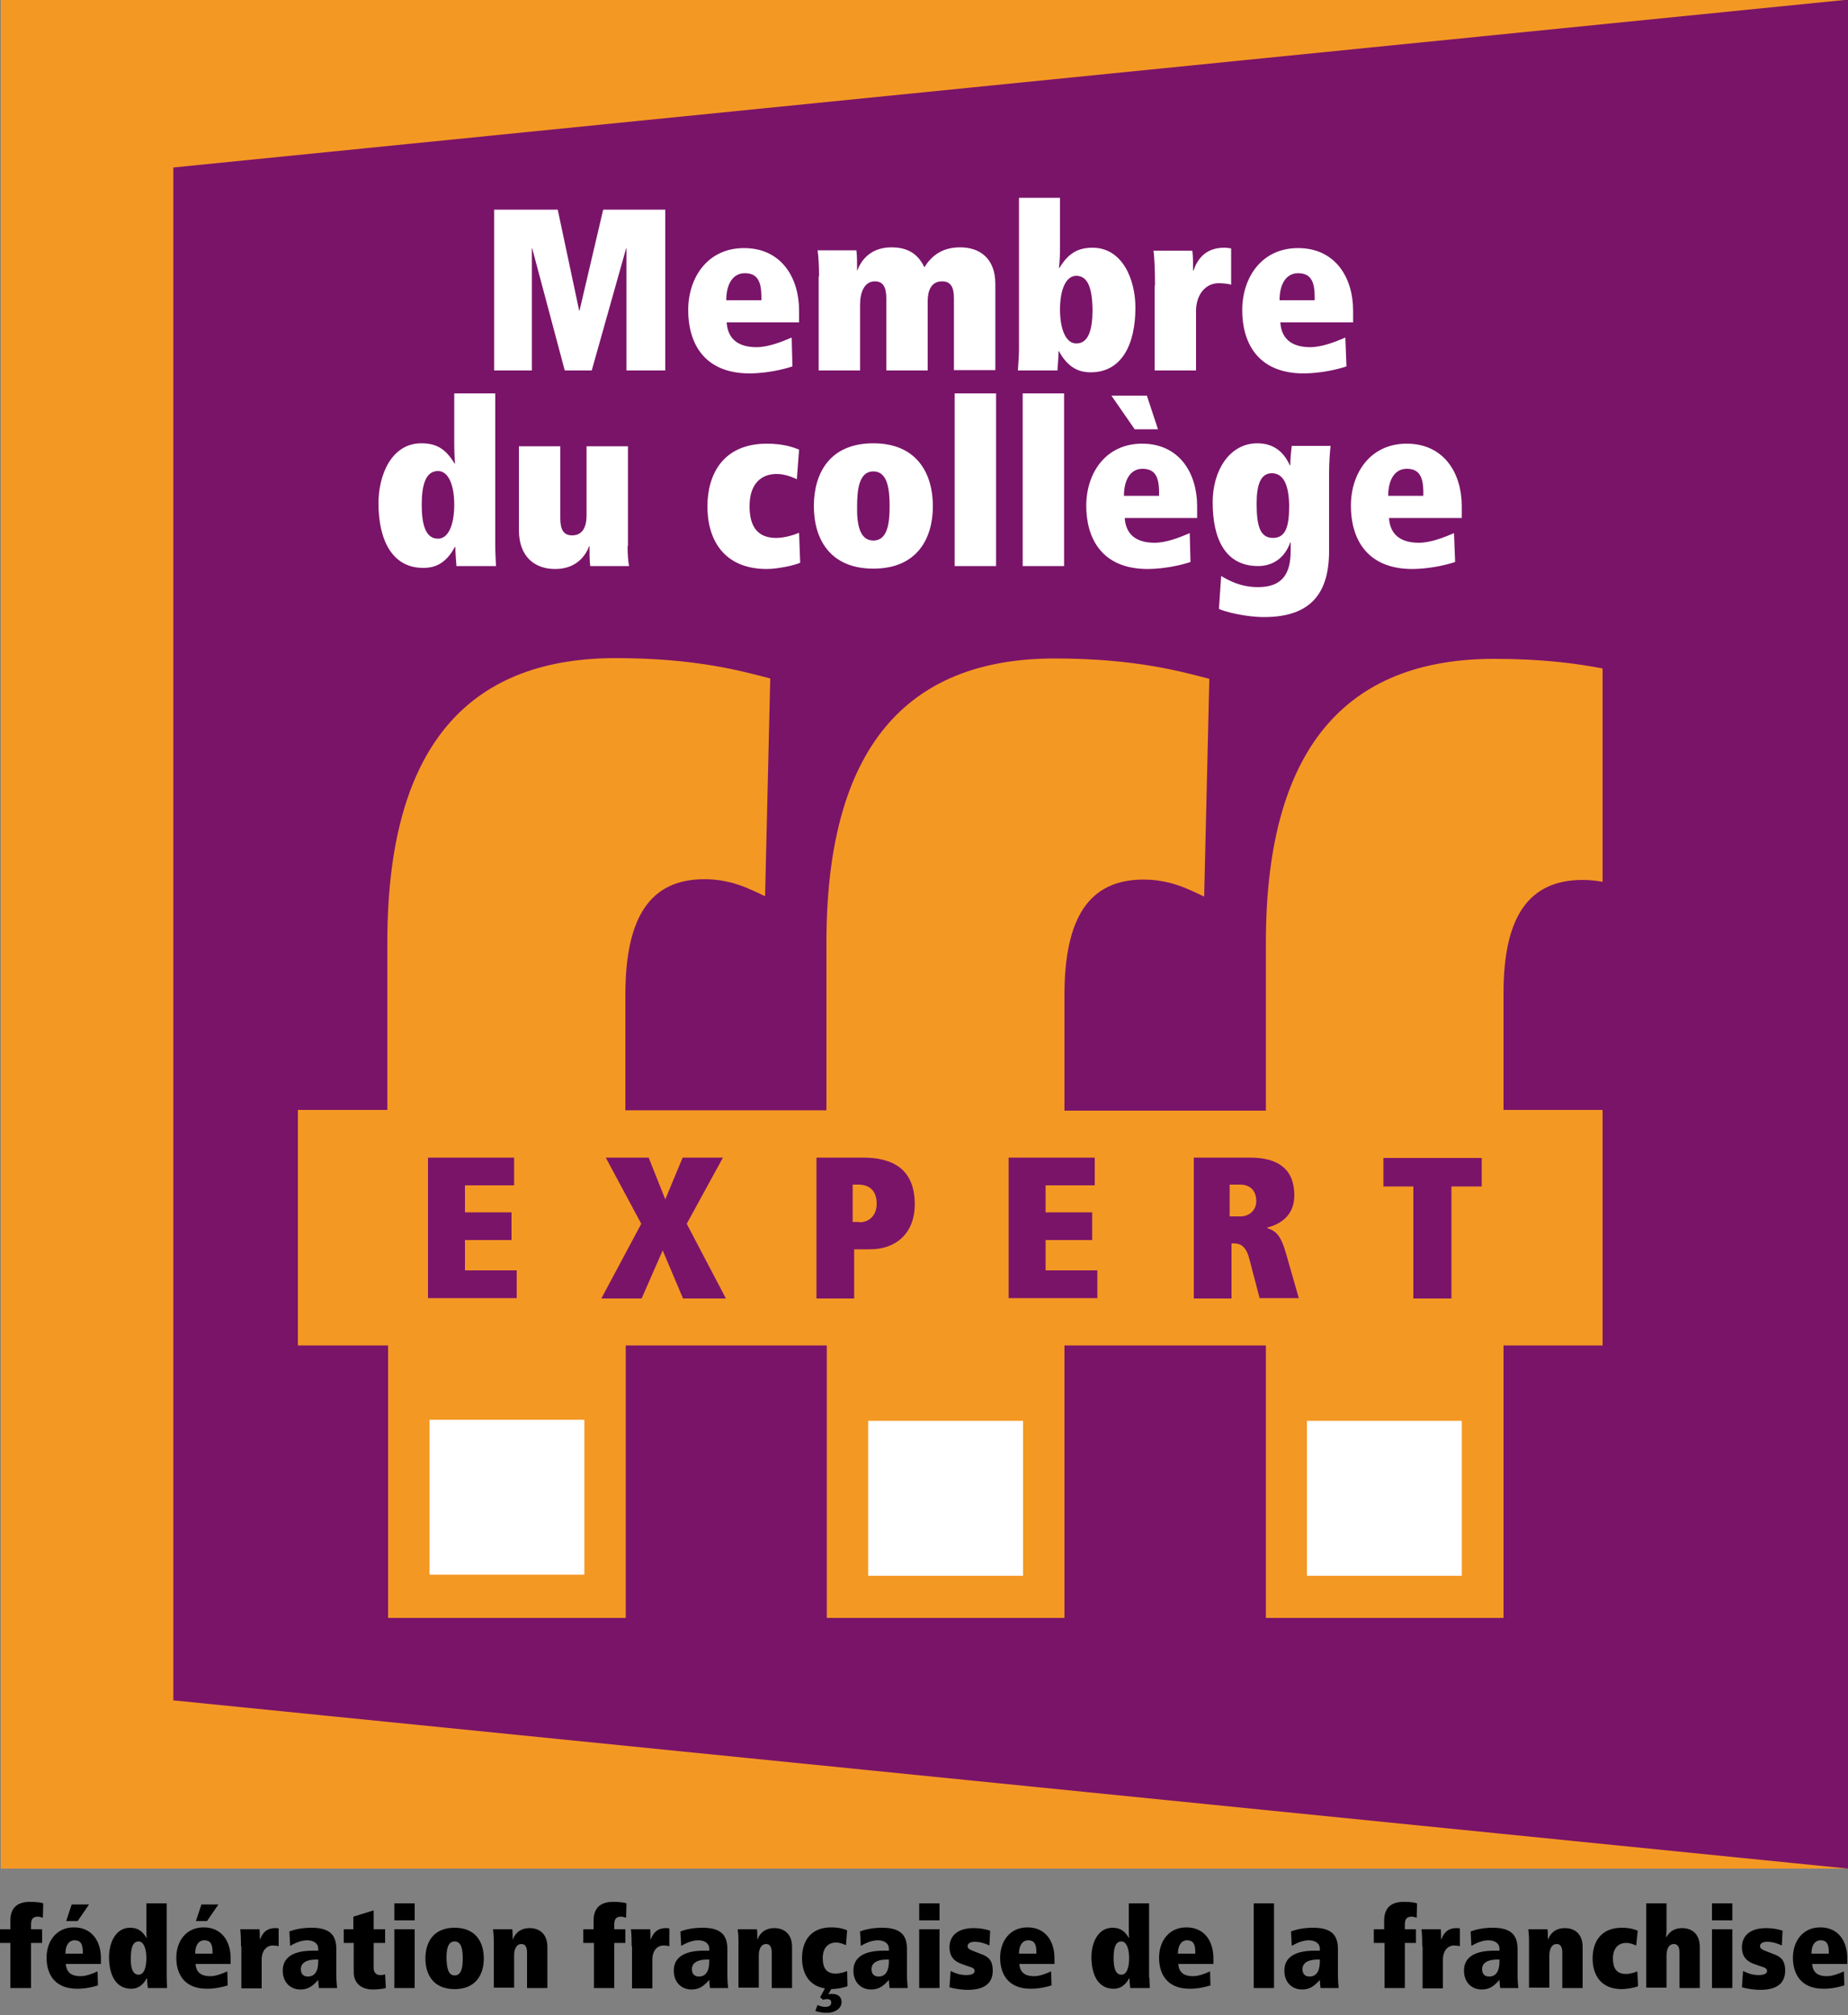
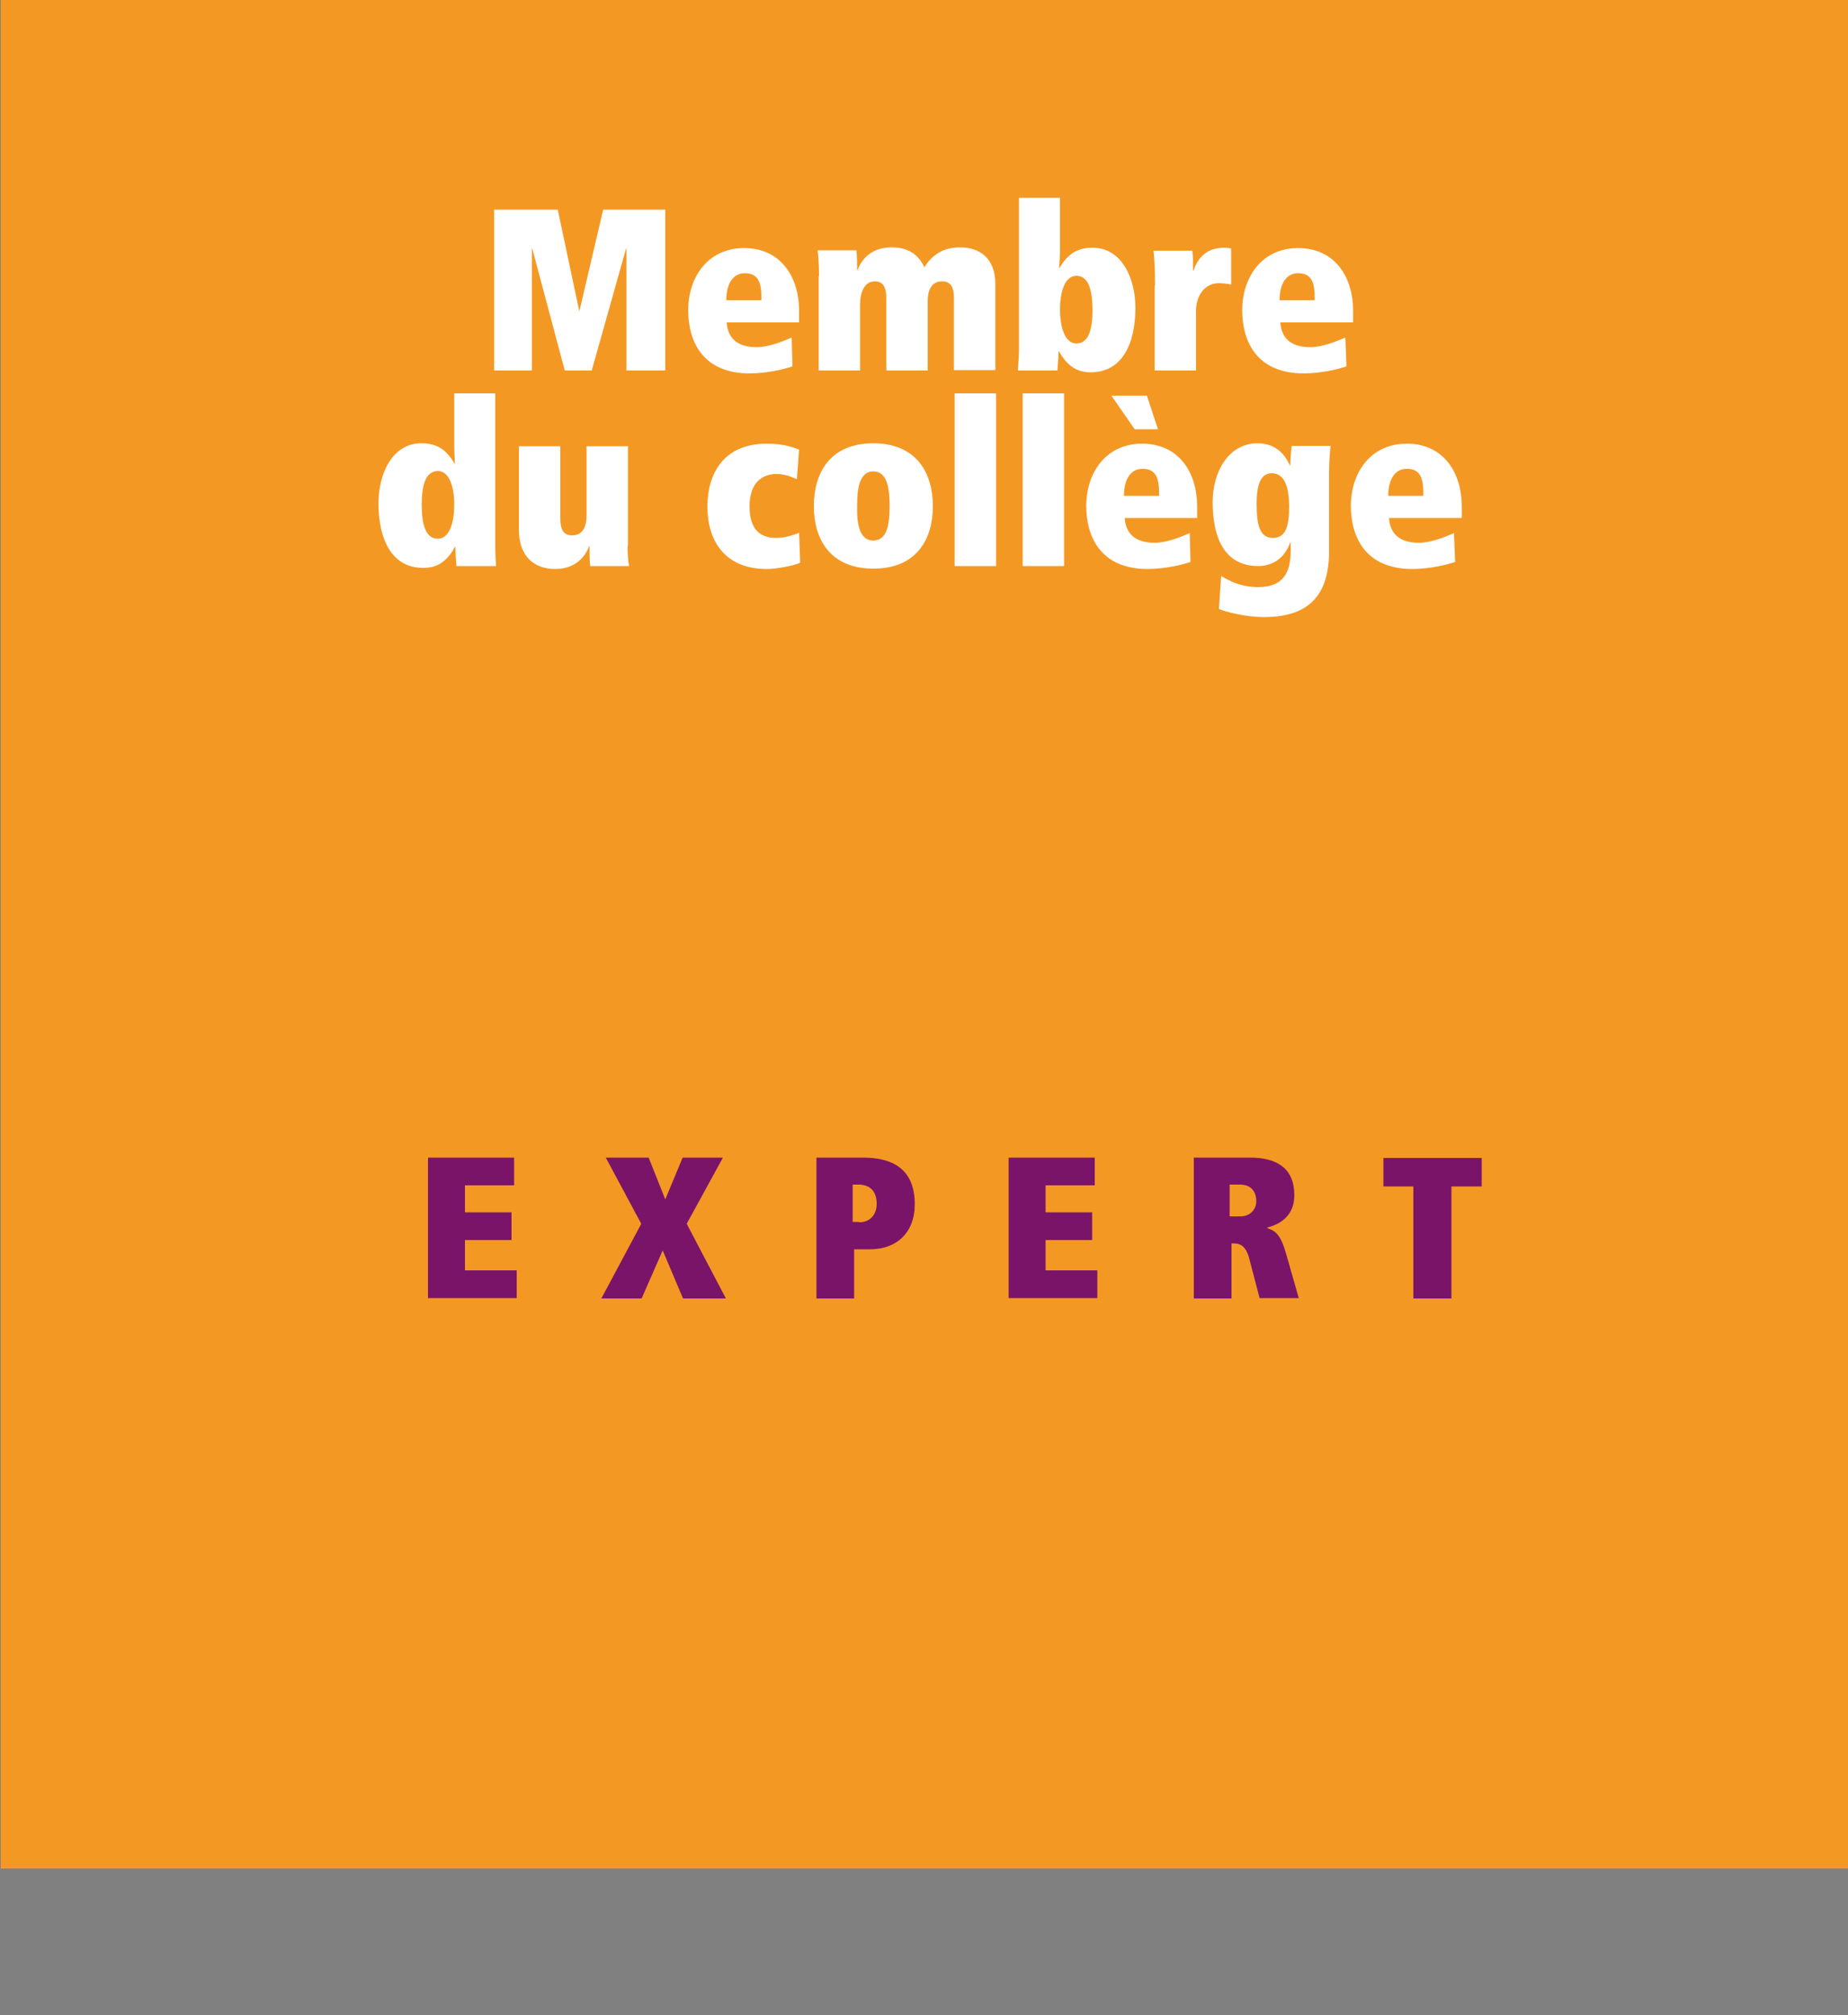
<svg xmlns="http://www.w3.org/2000/svg" version="1.1" id="Calque_1" x="0px" y="0px" viewBox="0 0 500 545" style="enable-background:new 0 0 500 545;" xml:space="preserve">
  <rect x="0" y="0" width="500" height="545" fill="#808080" stroke="none" />
  <style type="text/css">
	.st0{fill:#F49824;}
	.st1{fill:#7A1469;}
	.st2{fill:#FFFFFF;}
</style>
  <g>
    <rect x="0.2" y="-0.1" class="st0" width="499.8" height="505.5" />
-     <polygon class="st1" points="500,505.4 46.9,459.9 46.9,45.3 500,-0.1  " />
-     <path class="st0" d="M428.2,238c2,0,3.7,0.2,5.4,0.5v-57.7c-7.2-1.4-16.6-2.6-29.3-2.6c-37.5,0-61.8,21.1-61.8,76.8v45.4H288v-31.2   c0-21.2,6.8-31.3,21.4-31.3c7.5,0,12.5,2.8,16.4,4.6l1.4-58.9c-7.1-1.8-19.6-5.5-41.8-5.5c-37.5,0-61.8,21.1-61.8,76.8v45.4h-54.4   v-31.2c0-21.2,6.8-31.3,21.4-31.3c7.5,0,12.5,2.8,16.4,4.6l1.4-58.9c-7.1-1.8-19.6-5.5-41.8-5.5c-37.5,0-61.8,21.1-61.8,76.8v45.4   H80.6v63.7h24.4v73.7h64.3v-73.7h54.4v73.7H288v-73.7h54.5v73.7h64.3v-73.7h26.8v-63.7h-26.8v-31.2   C406.7,248.1,413.5,238,428.2,238z" />
-     <path class="st2" d="M158.1,425.9h-41.9v-41.9h41.9V425.9z M276.8,384.3h-41.9v41.9h41.9V384.3z M395.5,384.3h-41.9v41.9h41.9   V384.3z" />
    <path class="st1" d="M115.8,313.1h23.3v7.5h-13.3v7.3h12.6v7.5h-12.6v8.2h14v7.5h-24V313.1z M179.3,338.2l-5.7,13h-10.9l10.8-20.2   l-9.6-17.9h11.6l4.5,11.3l4.7-11.3h10.9l-9.8,17.9l10.6,20.2h-11.6L179.3,338.2z M231.1,351.2h-10.2v-38.1h12.6c7.9,0,14,3,14,12.6   c0,7.7-4.9,12.2-12.1,12.2h-4.3V351.2z M232.5,330.6c2.7,0,4.7-1.9,4.7-5c0-3.5-1.9-5.2-5-5.2h-1.5v10.1H232.5z M272.9,313.1h23.3   v7.5h-13.3v7.3h12.6v7.5h-12.6v8.2h14v7.5h-24V313.1z M338,340.4c-1-3.7-2.7-4.1-4.3-4.1h-0.5v14.9h-10.2v-38.1h15.2   c7.7,0,12,3.2,12,10.2c0,5.6-4,7.9-7.3,8.7v0.2c2.2,0.7,3.6,1.7,5.1,7l3.4,11.9h-10.6L338,340.4z M335.7,329c2.2,0,4.2-1.6,4.2-4.1   c0-2.6-1.4-4.5-4.4-4.5h-2.8v8.6H335.7z M382.5,320.9h-8.2v-7.7h26.6v7.7h-8.2v30.3h-10.3V320.9z" />
    <path class="st2" d="M144,67.2h-0.1v33h-10.2V56.7h17.2l5.8,27.3h0.1l6.4-27.3h16.8v43.5h-10.5v-33h-0.1l-9.3,33h-7.3L144,67.2z    M196.6,87.1c0.3,5.2,3.9,6.8,8.1,6.8c3.1,0,6.7-1.4,9.5-2.6l0.2,7.8c-2.7,0.9-6.8,1.8-11.3,1.9c-13.1,0.1-16.9-8.8-16.9-17.1   c0-8.9,5.3-16.8,15.1-16.8c10.1,0,14.9,8,14.9,16.9v3.2H196.6z M206,81.2v-0.9c0-4.4-1.2-6.4-4.5-6.4c-3.2,0-5,2.9-5,7.3H206z    M221.6,74.7c0-3.2-0.2-5.9-0.4-7h10.5c0.2,1.3,0.2,3.6,0.2,5.4h0.1c0.6-1.7,2.8-6.2,9.2-6.2c3.5,0,6.9,1.1,8.9,5.4   c2.1-3.4,5.1-5.4,9.7-5.4c5.2,0,9.5,2.9,9.5,9.9v23.3h-11.2V80.7c0-3.1-0.9-4.6-3.2-4.6c-3.2,0-3.9,2.9-3.9,5.4v18.7h-11.2V80.7   c0-3.1-0.9-4.6-3.1-4.6c-2.8,0-4,2.9-4,6.3v17.8h-11.2V74.7z M275.6,53.5h11.2v13.2c0,2.4-0.1,4.4-0.3,5.8h0.1   c2.3-3.7,4.7-5.5,9-5.5c8.1,0,11.6,8.6,11.6,16.2c0,9.8-3.6,17.5-12.1,17.5c-3.4,0-6.2-1.4-8.6-5.7h-0.1c0,1.7-0.2,3.5-0.3,5.2   h-10.7c0.1-1.9,0.3-3.8,0.3-5.7V53.5z M291.2,74.6c-2.8,0-4.4,3.7-4.4,9.1c0,5.4,1.6,9.2,4.4,9.2c3.3,0,4.4-3.7,4.4-9.2   C295.5,78.3,294.5,74.6,291.2,74.6z M312.5,77.2c0-4.6-0.2-7.9-0.4-9.4h10.5c0.2,1.3,0.2,3.6,0.2,5.4h0.1c0.9-2.6,2.9-6.2,8.3-6.2   c0.8,0,1.2,0.1,1.9,0.2V77c-0.5-0.2-2.1-0.4-3.4-0.4c-3.6,0-6.1,3.2-6.1,7.5v16.1h-11.2V77.2z M346.4,87.1c0.3,5.2,3.9,6.8,8.1,6.8   c3.1,0,6.7-1.4,9.5-2.6l0.3,7.8c-2.7,0.9-6.8,1.8-11.3,1.9c-13.1,0.1-16.9-8.8-16.9-17.1c0-8.9,5.3-16.8,15.1-16.8   c10.1,0,14.9,8,14.9,16.9v3.2H346.4z M355.7,81.2v-0.9c0-4.4-1.2-6.4-4.5-6.4c-3.2,0-5,2.9-5,7.3H355.7z M134,147.4   c0,1.9,0.1,3.8,0.2,5.7h-10.7c-0.1-1.7-0.3-3.5-0.3-5.2h-0.1c-2.4,4.4-5.2,5.7-8.6,5.7c-8.5,0-12.1-7.7-12.1-17.5   c0-7.6,3.5-16.2,11.6-16.2c4.3,0,6.7,1.7,9,5.5h0.1c-0.1-1.4-0.2-3.4-0.2-5.8v-13.2H134V147.4z M118.5,145.7c2.8,0,4.4-3.7,4.4-9.2   c0-5.4-1.6-9.1-4.4-9.1c-3.3,0-4.4,3.7-4.4,9.1C114.1,142,115.2,145.7,118.5,145.7z M169.8,147.7c0,2.4,0.2,4.5,0.4,5.4h-10.5   c-0.2-1.3-0.2-3.6-0.2-5.4h-0.1c-0.6,1.7-2.8,6.2-9.2,6.2c-5.5,0-9.8-3.3-9.8-10.5v-22.7h11.2v19.5c0,3.1,0.9,4.6,3.2,4.6   c3.2,0,3.9-2.9,3.9-5.4v-18.7h11.2V147.7z M215.6,129.6c-1.2-0.5-3.1-1.4-5.5-1.4c-4.1,0-7.3,2.6-7.3,8.7c0,4.9,1.7,8.6,7.2,8.6   c2.7,0,5.5-1.1,6.2-1.4l0.3,8.1c-1.7,0.8-6.4,1.7-9,1.7c-11.8,0-16.1-8.1-16.1-16.9s4.3-17,16.1-17c4.7,0,7.4,1.1,8.7,1.6   L215.6,129.6z M236.3,119.9c11.8,0,16.1,8.2,16.1,17s-4.3,16.9-16.1,16.9c-11.8,0-16.1-8.1-16.1-16.9S224.4,119.9,236.3,119.9z    M236.3,146.2c3.8,0,4.4-4.6,4.4-9.3c0-4.7-0.6-9.4-4.4-9.4c-3.8,0-4.4,4.7-4.4,9.4C231.8,141.6,232.5,146.2,236.3,146.2z    M258.3,106.4h11.2v46.7h-11.2V106.4z M276.7,106.4h11.2v46.7h-11.2V106.4z M304.3,140c0.3,5.2,3.9,6.8,8.1,6.8   c3.1,0,6.7-1.4,9.5-2.6l0.2,7.8c-2.7,0.9-6.8,1.8-11.3,1.9c-13.1,0.1-16.9-8.8-16.9-17.1c0-8.9,5.3-16.8,15.1-16.8   c10.1,0,14.9,8,14.9,16.9v3.2H304.3z M300.7,107h9.6l3,9.1h-6.3L300.7,107z M313.6,134.1v-0.9c0-4.4-1.2-6.4-4.5-6.4   c-3.2,0-5,2.9-5,7.3H313.6z M330.4,155.8c2.1,1.2,5.2,3,10,3c6.5,0,8.8-3.6,8.8-9.7v-2.4h-0.1c-1.5,4.2-4.7,6.4-8.7,6.4   c-8.8,0-12.3-7.2-12.3-17.3c0-8.3,4.4-15.9,12.1-15.9c4.9,0,7.4,2.9,8.8,6h0.1c0-1.6,0.2-3.7,0.4-5.3h10.5   c-0.2,1.9-0.4,4.4-0.4,7.6V149c0,11.4-4.9,17.9-17.6,17.9c-4.9,0-10.5-1.4-12.2-2.2L330.4,155.8z M344.1,128   c-3.2,0-4.1,3.5-4.1,8.2c0,5.5,0.7,9.3,4.4,9.3c3.7,0,4.4-3.6,4.4-8.8C348.7,131.2,347.3,128,344.1,128z M375.8,140   c0.3,5.2,3.9,6.8,8.1,6.8c3.1,0,6.7-1.4,9.5-2.6l0.3,7.8c-2.7,0.9-6.8,1.8-11.3,1.9c-13.1,0.1-16.9-8.8-16.9-17.1   c0-8.9,5.3-16.8,15.1-16.8c10.1,0,14.9,8,14.9,16.9v3.2H375.8z M385.1,134.1v-0.9c0-4.4-1.2-6.4-4.5-6.4c-3.2,0-5,2.9-5,7.3H385.1z   " />
-     <path d="M2.8,525.5H0v-3.7h2.8v-2.3c0-3.7,2.1-5.1,5.3-5.1c1.9,0,3,0.2,3.6,0.4l-0.1,3.9c-0.3-0.1-0.8-0.3-1.4-0.3   c-1.3,0-1.8,0.7-1.8,2.1v1.3h3v3.7h-3v12.2H2.8V525.5z M17.8,531.2c0.2,2.6,1.9,3.3,4,3.3c1.5,0,3.3-0.7,4.6-1.3l0.1,3.8   c-1.3,0.4-3.3,0.9-5.6,0.9c-6.4,0-8.3-4.3-8.3-8.4c0-4.4,2.6-8.2,7.4-8.2c5,0,7.3,3.9,7.3,8.3v1.6H17.8z M22.4,528.4v-0.5   c0-2.1-0.6-3.1-2.2-3.1c-1.6,0-2.5,1.4-2.5,3.6H22.4z M24.1,515.1l-3.1,4.5h-3.1l1.5-4.5H24.1z M45.1,534.9c0,0.9,0.1,1.9,0.1,2.8   H40c-0.1-0.9-0.2-1.7-0.2-2.6h-0.1c-1.2,2.1-2.6,2.8-4.2,2.8c-4.2,0-6-3.8-6-8.6c0-3.7,1.7-7.9,5.7-7.9c2.1,0,3.3,0.9,4.4,2.7h0.1   c-0.1-0.7-0.1-1.7-0.1-2.8v-6.5h5.5V534.9z M37.5,534.1c1.4,0,2.1-1.8,2.1-4.5c0-2.7-0.8-4.5-2.1-4.5c-1.6,0-2.1,1.8-2.1,4.5   C35.3,532.2,35.9,534.1,37.5,534.1z M52.9,531.2c0.2,2.6,1.9,3.3,4,3.3c1.5,0,3.3-0.7,4.6-1.3l0.1,3.8c-1.3,0.4-3.3,0.9-5.6,0.9   c-6.4,0-8.3-4.3-8.3-8.4c0-4.4,2.6-8.2,7.4-8.2c5,0,7.3,3.9,7.3,8.3v1.6H52.9z M57.5,528.4v-0.5c0-2.1-0.6-3.1-2.2-3.1   c-1.6,0-2.5,1.4-2.5,3.6H57.5z M59.1,515.1l-3.1,4.5H53l1.5-4.5H59.1z M65.2,526.4c0-2.3-0.1-3.9-0.2-4.6h5.2   c0.1,0.6,0.1,1.8,0.1,2.7h0.1c0.5-1.3,1.4-3,4.1-3c0.4,0,0.6,0,0.9,0.1v4.8c-0.2-0.1-1-0.2-1.6-0.2c-1.8,0-3,1.6-3,3.7v7.9h-5.5   V526.4z M91,534.2c0,1.3,0.1,2.6,0.2,3.5h-4.9c-0.1-0.7-0.2-1.5-0.2-2.2c-1.6,1.8-2.8,2.6-4.8,2.6c-2.8,0-4.8-2-4.8-5.1   c0-3.5,2.7-5.4,8.2-5.4h1.4V527c0-1-0.8-2.2-3-2.2c-1.7,0-3.4,0.8-4.6,1.5l-0.2-3.9c1.3-0.5,3.3-1,6-1c5.6,0,6.7,2.6,6.7,5.9V534.2   z M86.1,530h-0.6c-2.4,0-4.1,0.8-4.1,2.6c0,1.4,0.8,2,1.9,2c2.5,0,2.8-2.6,2.8-4.1V530z M92.9,521.8h2.7v-3.4l5.5-1.7v5.1h3.1v3.7   h-3.1v6.8c0,1.3,0.8,1.9,1.8,1.9c0.6,0,1-0.1,1.3-0.2l0.2,3.7c-0.7,0.2-2,0.4-3.6,0.4c-3,0-5.1-1.7-5.1-4.7v-7.9h-2.7V521.8z    M106.7,514.8h5.5v4.6h-5.5V514.8z M106.7,521.8h5.5v15.9h-5.5V521.8z M123,521.4c5.8,0,7.9,4,7.9,8.3c0,4.3-2.1,8.3-7.9,8.3   c-5.8,0-7.9-4-7.9-8.3C115.1,525.4,117.2,521.4,123,521.4z M123,534.3c1.9,0,2.2-2.3,2.2-4.6c0-2.3-0.3-4.6-2.2-4.6   c-1.9,0-2.2,2.3-2.2,4.6C120.9,532.1,121.2,534.3,123,534.3z M133.6,525c0-1.2-0.1-2.5-0.2-3.2h5.2c0.1,0.6,0.1,1.8,0.1,2.7h0.1   c0.3-0.9,1.4-3,4.5-3c2.7,0,4.8,1.6,4.8,5.1v11.1h-5.5v-9.6c0-1.5-0.5-2.3-1.5-2.3c-1.4,0-2,1.4-2,3.1v8.7h-5.5V525z M160.6,525.5   h-2.8v-3.7h2.8v-2.3c0-3.7,2.1-5.1,5.3-5.1c1.9,0,3,0.2,3.6,0.4l-0.1,3.9c-0.3-0.1-0.8-0.3-1.4-0.3c-1.3,0-1.8,0.7-1.8,2.1v1.3h3   v3.7h-3v12.2h-5.5V525.5z M170.9,526.4c0-2.3-0.1-3.9-0.2-4.6h5.2c0.1,0.6,0.1,1.8,0.1,2.7h0.1c0.5-1.3,1.4-3,4.1-3   c0.4,0,0.6,0,0.9,0.1v4.8c-0.2-0.1-1-0.2-1.6-0.2c-1.8,0-3,1.6-3,3.7v7.9h-5.5V526.4z M196.8,534.2c0,1.3,0.1,2.6,0.2,3.5h-4.9   c-0.1-0.7-0.2-1.5-0.2-2.2c-1.6,1.8-2.8,2.6-4.8,2.6c-2.8,0-4.8-2-4.8-5.1c0-3.5,2.7-5.4,8.2-5.4h1.4V527c0-1-0.8-2.2-3-2.2   c-1.7,0-3.4,0.8-4.6,1.5l-0.2-3.9c1.3-0.5,3.3-1,6-1c5.6,0,6.7,2.6,6.7,5.9V534.2z M191.9,530h-0.6c-2.4,0-4.1,0.8-4.1,2.6   c0,1.4,0.8,2,1.9,2c2.5,0,2.8-2.6,2.8-4.1V530z M199.8,525c0-1.2-0.1-2.5-0.2-3.2h5.2c0.1,0.6,0.1,1.8,0.1,2.7h0.1   c0.3-0.9,1.4-3,4.5-3c2.7,0,4.8,1.6,4.8,5.1v11.1h-5.5v-9.6c0-1.5-0.5-2.3-1.5-2.3c-1.4,0-2,1.4-2,3.1v8.7h-5.5V525z M229.3,537.2   c-0.8,0.4-3.1,0.8-4.4,0.8l-0.8,1.4c0.3-0.1,0.7-0.1,1.1-0.1c1.5,0,2.5,0.8,2.5,2.2c0,1.6-1.6,2.9-4,2.9c-1.1,0-2.3-0.2-3.1-0.5   l0.6-1.6c0.5,0.2,1.2,0.5,2,0.5c1.2,0,1.7-0.4,1.7-1.2c0-0.5-0.3-0.9-1.1-0.9c-0.6,0-0.9,0.1-1.1,0.2l-0.8-0.7l1.3-2.4   c-4.5-0.7-6.2-4.3-6.2-8.2c0-4.3,2.1-8.3,7.9-8.3c2.3,0,3.6,0.5,4.3,0.8l-0.3,4c-0.6-0.2-1.5-0.7-2.7-0.7c-2,0-3.6,1.3-3.6,4.2   c0,2.4,0.8,4.2,3.5,4.2c1.3,0,2.7-0.5,3.1-0.7L229.3,537.2z M245.4,534.2c0,1.3,0.1,2.6,0.2,3.5h-4.9c-0.1-0.7-0.2-1.5-0.2-2.2   c-1.6,1.8-2.8,2.6-4.8,2.6c-2.8,0-4.8-2-4.8-5.1c0-3.5,2.7-5.4,8.2-5.4h1.4V527c0-1-0.8-2.2-3-2.2c-1.7,0-3.4,0.8-4.6,1.5l-0.2-3.9   c1.3-0.5,3.3-1,6-1c5.6,0,6.7,2.6,6.7,5.9V534.2z M240.5,530h-0.6c-2.4,0-4.1,0.8-4.1,2.6c0,1.4,0.8,2,1.9,2c2.5,0,2.8-2.6,2.8-4.1   V530z M248.7,514.8h5.5v4.6h-5.5V514.8z M248.7,521.8h5.5v15.9h-5.5V521.8z M257.2,533.1c0.9,0.4,2.2,1.1,4.2,1.1   c1.5,0,2.3-0.4,2.3-1.1c0-0.6-0.4-0.9-1.8-1.3l-1.7-0.6c-2.5-0.9-3.3-2.5-3.3-4.5c0-2.8,1.8-5.2,6.6-5.2c1.6,0,3.3,0.3,4.4,0.7   l-0.2,4c-1-0.5-2.5-1-3.9-1c-1.1,0-2,0.3-2,1.2c0,0.6,0.5,0.9,1.8,1.4l1.8,0.7c2,0.7,3.2,1.7,3.2,4.5c0,3.3-2.1,5.2-6.8,5.2   c-1.7,0-4-0.4-4.9-0.7L257.2,533.1z M275.8,531.2c0.2,2.6,1.9,3.3,4,3.3c1.5,0,3.3-0.7,4.6-1.3l0.1,3.8c-1.3,0.4-3.3,0.9-5.6,0.9   c-6.4,0-8.3-4.3-8.3-8.4c0-4.4,2.6-8.2,7.4-8.2c5,0,7.3,3.9,7.3,8.3v1.6H275.8z M280.4,528.4v-0.5c0-2.1-0.6-3.1-2.2-3.1   c-1.6,0-2.5,1.4-2.5,3.6H280.4z M311,534.9c0,0.9,0.1,1.9,0.1,2.8h-5.3c-0.1-0.9-0.2-1.7-0.2-2.6h-0.1c-1.2,2.1-2.6,2.8-4.2,2.8   c-4.2,0-6-3.8-6-8.6c0-3.7,1.7-7.9,5.7-7.9c2.1,0,3.3,0.9,4.4,2.7h0.1c-0.1-0.7-0.1-1.7-0.1-2.8v-6.5h5.5V534.9z M303.4,534.1   c1.4,0,2.1-1.8,2.1-4.5c0-2.7-0.8-4.5-2.1-4.5c-1.6,0-2.1,1.8-2.1,4.5C301.3,532.2,301.8,534.1,303.4,534.1z M318.8,531.2   c0.2,2.6,1.9,3.3,4,3.3c1.5,0,3.3-0.7,4.6-1.3l0.1,3.8c-1.3,0.4-3.3,0.9-5.6,0.9c-6.4,0-8.3-4.3-8.3-8.4c0-4.4,2.6-8.2,7.4-8.2   c5,0,7.3,3.9,7.3,8.3v1.6H318.8z M323.4,528.4v-0.5c0-2.1-0.6-3.1-2.2-3.1c-1.6,0-2.5,1.4-2.5,3.6H323.4z M339.2,514.8h5.5v22.9   h-5.5V514.8z M362,534.2c0,1.3,0.1,2.6,0.2,3.5h-4.9c-0.1-0.7-0.2-1.5-0.2-2.2c-1.6,1.8-2.8,2.6-4.8,2.6c-2.8,0-4.8-2-4.8-5.1   c0-3.5,2.7-5.4,8.2-5.4h1.4V527c0-1-0.8-2.2-3-2.2c-1.7,0-3.4,0.8-4.6,1.5l-0.2-3.9c1.3-0.5,3.3-1,6-1c5.6,0,6.7,2.6,6.7,5.9V534.2   z M357.1,530h-0.6c-2.4,0-4.1,0.8-4.1,2.6c0,1.4,0.8,2,1.9,2c2.5,0,2.8-2.6,2.8-4.1V530z M374.5,525.5h-2.8v-3.7h2.8v-2.3   c0-3.7,2.1-5.1,5.3-5.1c1.9,0,3,0.2,3.6,0.4l-0.1,3.9c-0.3-0.1-0.8-0.3-1.4-0.3c-1.3,0-1.8,0.7-1.8,2.1v1.3h3v3.7h-3v12.2h-5.5   V525.5z M384.8,526.4c0-2.3-0.1-3.9-0.2-4.6h5.2c0.1,0.6,0.1,1.8,0.1,2.7h0.1c0.5-1.3,1.4-3,4.1-3c0.4,0,0.6,0,0.9,0.1v4.8   c-0.2-0.1-1-0.2-1.6-0.2c-1.8,0-3,1.6-3,3.7v7.9h-5.5V526.4z M410.6,534.2c0,1.3,0.1,2.6,0.2,3.5h-4.9c-0.1-0.7-0.2-1.5-0.2-2.2   c-1.6,1.8-2.8,2.6-4.8,2.6c-2.8,0-4.8-2-4.8-5.1c0-3.5,2.7-5.4,8.2-5.4h1.4V527c0-1-0.8-2.2-3-2.2c-1.7,0-3.4,0.8-4.6,1.5l-0.2-3.9   c1.3-0.5,3.3-1,6-1c5.6,0,6.7,2.6,6.7,5.9V534.2z M405.7,530h-0.6c-2.4,0-4.1,0.8-4.1,2.6c0,1.4,0.8,2,1.9,2c2.5,0,2.8-2.6,2.8-4.1   V530z M413.7,525c0-1.2-0.1-2.5-0.2-3.2h5.2c0.1,0.6,0.1,1.8,0.1,2.7h0.1c0.3-0.9,1.4-3,4.5-3c2.7,0,4.8,1.6,4.8,5.1v11.1h-5.5   v-9.6c0-1.5-0.5-2.3-1.5-2.3c-1.4,0-2,1.4-2,3.1v8.7h-5.5V525z M442.7,526.2c-0.6-0.2-1.5-0.7-2.7-0.7c-2,0-3.6,1.3-3.6,4.2   c0,2.4,0.8,4.2,3.5,4.2c1.3,0,2.7-0.5,3.1-0.7l0.2,4c-0.8,0.4-3.1,0.8-4.4,0.8c-5.8,0-7.9-4-7.9-8.3c0-4.3,2.1-8.3,7.9-8.3   c2.3,0,3.6,0.5,4.3,0.8L442.7,526.2z M445.4,514.8h5.5v7.1c0,0.6-0.1,1.4-0.1,2h0.1c0.9-1.6,2.3-2.4,4.2-2.4c2.7,0,4.8,1.6,4.8,5.1   v11.1h-5.5v-9.6c0-1.5-0.5-2.3-1.5-2.3c-1.4,0-2,1.4-2,3.1v8.7h-5.5V514.8z M463.2,514.8h5.5v4.6h-5.5V514.8z M463.2,521.8h5.5   v15.9h-5.5V521.8z M471.6,533.1c0.9,0.4,2.2,1.1,4.2,1.1c1.5,0,2.3-0.4,2.3-1.1c0-0.6-0.4-0.9-1.8-1.3l-1.7-0.6   c-2.5-0.9-3.3-2.5-3.3-4.5c0-2.8,1.8-5.2,6.6-5.2c1.7,0,3.3,0.3,4.4,0.7l-0.2,4c-1-0.5-2.5-1-3.9-1c-1.1,0-2,0.3-2,1.2   c0,0.6,0.5,0.9,1.8,1.4l1.8,0.7c2,0.7,3.2,1.7,3.2,4.5c0,3.3-2.1,5.2-6.8,5.2c-1.7,0-4-0.4-4.9-0.7L471.6,533.1z M490.3,531.2   c0.2,2.6,1.9,3.3,4,3.3c1.5,0,3.3-0.7,4.6-1.3l0.1,3.8c-1.3,0.4-3.3,0.9-5.6,0.9c-6.4,0-8.3-4.3-8.3-8.4c0-4.4,2.6-8.2,7.4-8.2   c5,0,7.3,3.9,7.3,8.3v1.6H490.3z M494.8,528.4v-0.5c0-2.1-0.6-3.1-2.2-3.1c-1.6,0-2.5,1.4-2.5,3.6H494.8z" />
  </g>
</svg>